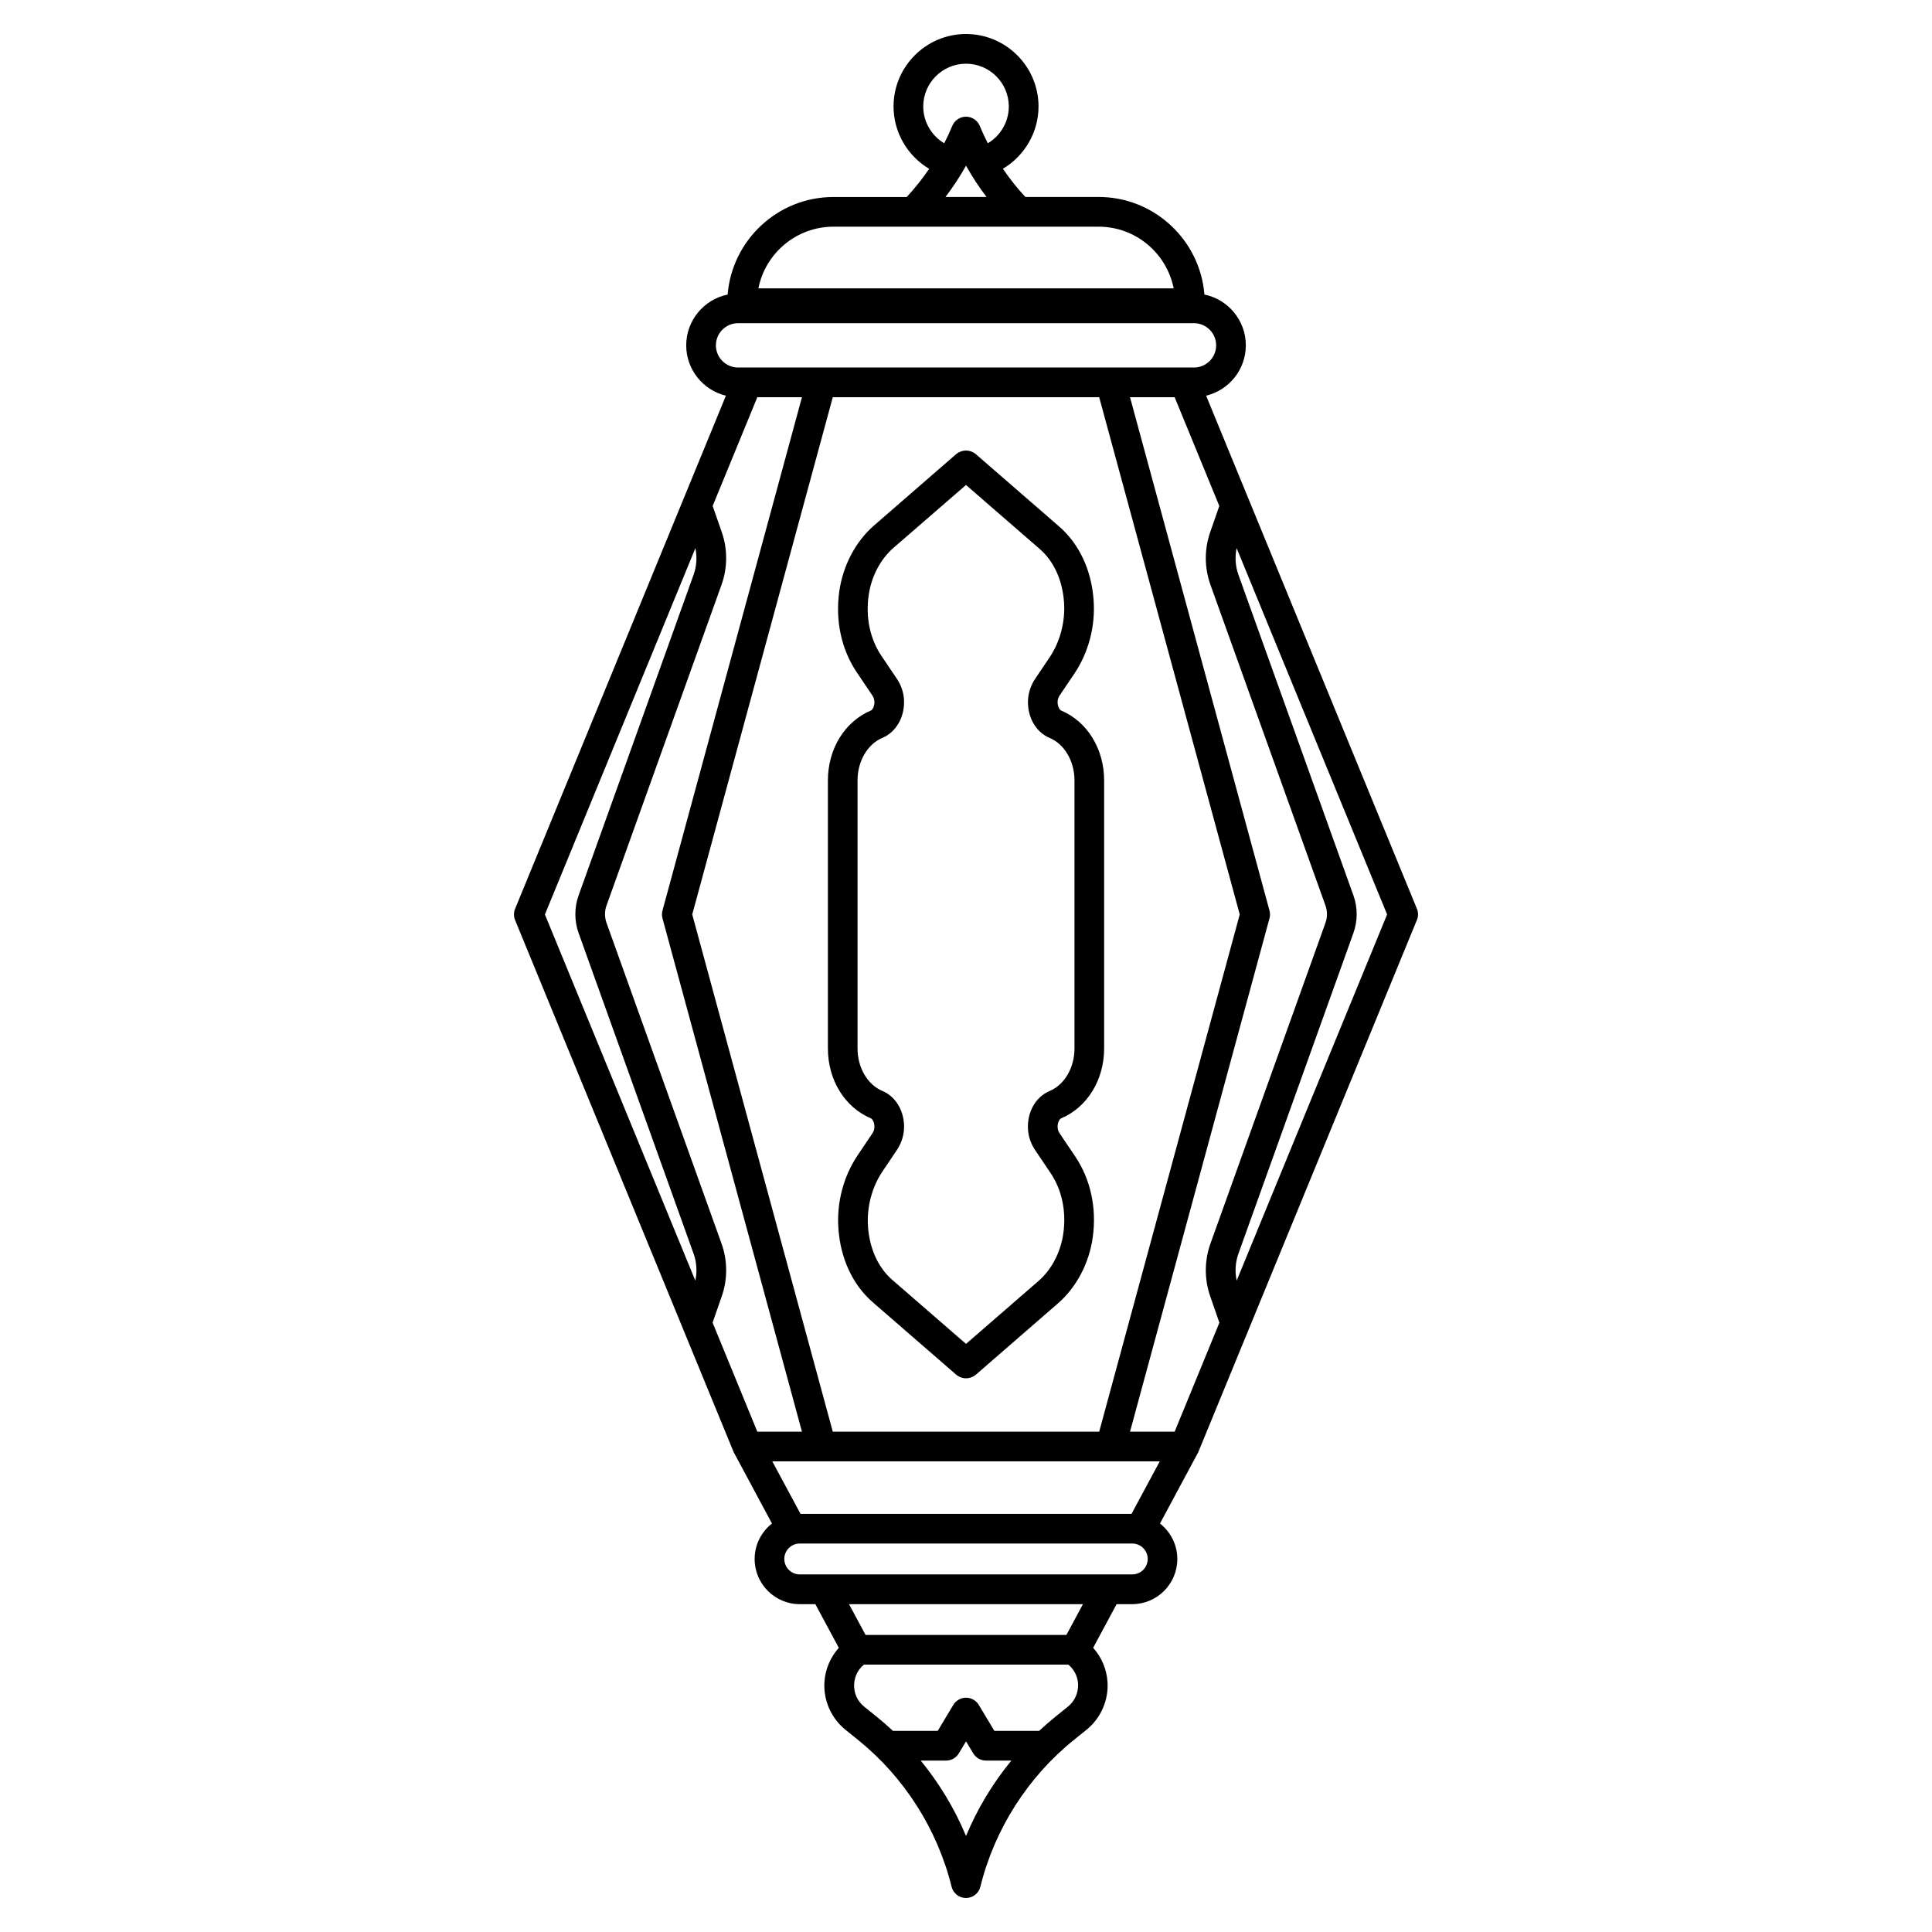
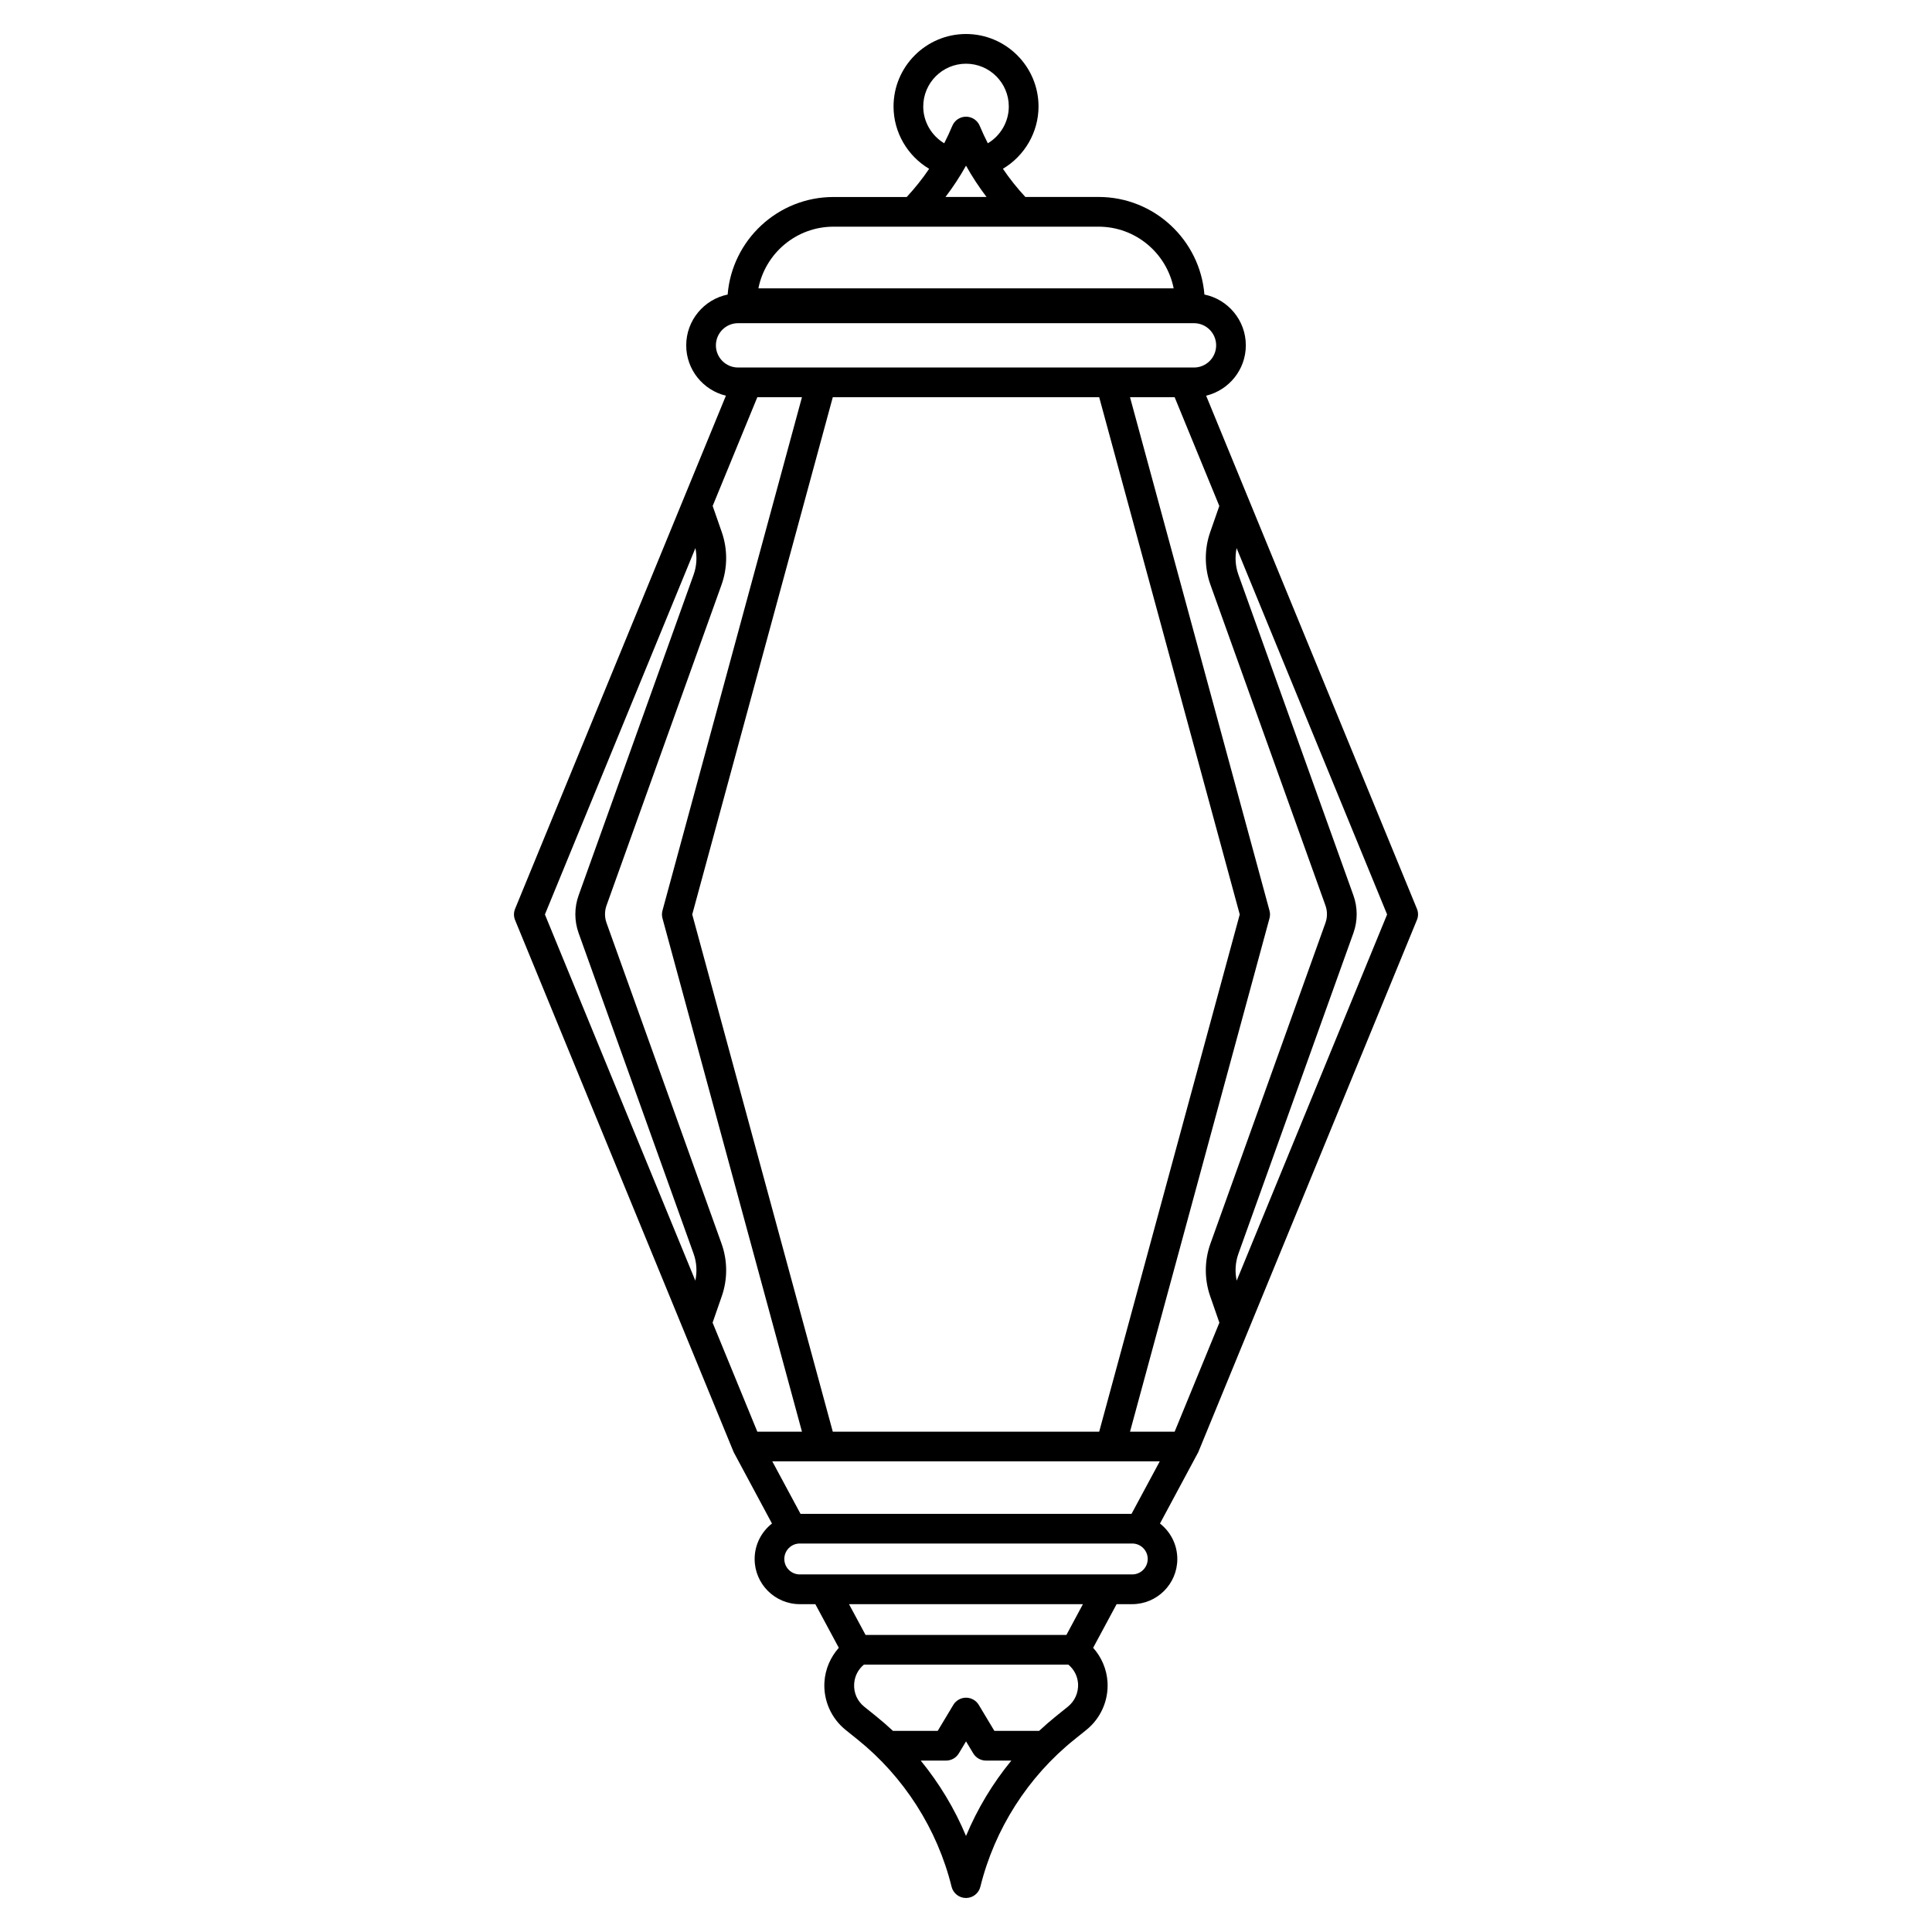
<svg xmlns="http://www.w3.org/2000/svg" fill="#000000" width="800px" height="800px" version="1.1" viewBox="144 144 512 512">
  <g>
-     <path d="m425.19 440.38c6.926-2.902 11.414-10.176 11.414-18.52v-71.055c0-8.344-4.477-15.605-11.414-18.52-0.344-0.148-0.992-1.043-0.906-2.461 0.031-0.523 0.227-1.062 0.551-1.543l3.836-5.699c3.816-5.656 5.648-12.605 5.144-19.562-0.57-7.949-3.809-14.867-9.121-19.484l-22.051-19.148c-0.031-0.031-0.059-0.051-0.09-0.078-0.719-0.59-1.633-0.914-2.559-0.914-0.906 0-1.859 0.344-2.559 0.914-0.031 0.02-0.059 0.051-0.09 0.078l-21.727 18.875c-4.879 4.242-8.234 10.609-9.199 17.457-1.094 7.785 0.562 15.418 4.656 21.492l4.094 6.07c0.324 0.473 0.512 1.023 0.551 1.543 0.09 1.406-0.551 2.312-0.906 2.461-6.926 2.902-11.414 10.176-11.414 18.52v71.055c0 8.344 4.477 15.605 11.414 18.52 0.344 0.148 0.992 1.043 0.906 2.461-0.031 0.523-0.227 1.062-0.551 1.543l-3.836 5.699c-3.816 5.656-5.648 12.605-5.144 19.562 0.57 7.949 3.809 14.867 9.121 19.484l22.062 19.148c0.738 0.629 1.672 0.984 2.637 0.984 0.945 0 1.938-0.375 2.648-0.992l21.727-18.875c4.879-4.242 8.234-10.598 9.199-17.457 1.094-7.785-0.562-15.418-4.656-21.492l-4.094-6.07c-0.324-0.473-0.512-1.023-0.551-1.543-0.086-1.41 0.555-2.305 0.906-2.453zm-8.758 2.961c0.117 1.918 0.777 3.797 1.879 5.441l4.094 6.07c3 4.457 4.211 10.145 3.387 16-0.699 5-3.102 9.594-6.562 12.605l-19.227 16.688-19.543-16.965c-3.731-3.238-6.012-8.246-6.434-14.102-0.363-5.125 1.023-10.449 3.816-14.602l3.836-5.699c1.102-1.645 1.75-3.523 1.879-5.441 0.297-4.555-1.996-8.668-5.719-10.223-3.938-1.652-6.582-6.18-6.582-11.258v-71.055c0-5.078 2.648-9.605 6.582-11.258 3.711-1.555 6.012-5.668 5.719-10.223-0.117-1.918-0.777-3.797-1.879-5.441l-4.094-6.07c-3-4.457-4.211-10.145-3.387-16 0.699-5 3.102-9.594 6.562-12.605l19.242-16.676 19.543 16.965c3.731 3.238 6.012 8.246 6.434 14.102 0.363 5.125-1.023 10.449-3.816 14.602l-3.836 5.699c-1.102 1.645-1.75 3.523-1.879 5.441-0.297 4.555 1.996 8.668 5.719 10.223 3.938 1.652 6.582 6.18 6.582 11.258v71.055c0 5.078-2.648 9.605-6.582 11.258-3.734 1.543-6.027 5.656-5.734 10.211z" />
    <path d="m519.5 384.84-55.863-135.98c6.023-1.457 10.52-6.879 10.52-13.344 0-6.633-4.723-12.184-10.973-13.461-1.172-14.453-13.305-25.859-28.043-25.859h-19.414c-2.176-2.352-4.164-4.84-5.945-7.469 5.727-3.406 9.438-9.652 9.438-16.52-0.008-10.578-8.629-19.195-19.215-19.195s-19.207 8.621-19.207 19.207c0 6.867 3.711 13.117 9.438 16.52-1.781 2.629-3.769 5.117-5.945 7.469h-19.414c-14.75 0-26.875 11.406-28.043 25.852-6.258 1.277-10.98 6.84-10.98 13.461 0 6.465 4.496 11.887 10.52 13.344l-55.867 135.98c-0.395 0.953-0.395 2.035 0 2.992l57.93 141.01c0.051 0.129 10.145 18.902 10.145 18.902-2.793 2.195-4.594 5.59-4.594 9.406 0 6.594 5.363 11.965 11.965 11.965h4.121l6.219 11.562c-2.215 2.5-3.602 5.676-3.809 9.082-0.297 4.879 1.801 9.613 5.609 12.676l3.18 2.559c12.281 9.859 21.125 23.703 24.906 38.996 0.434 1.762 2.008 2.992 3.816 2.992 1.812 0 3.387-1.23 3.816-2.992 3.777-15.293 12.625-29.145 24.906-38.996l3.18-2.559c3.809-3.059 5.902-7.793 5.609-12.676-0.207-3.406-1.586-6.594-3.809-9.082l6.219-11.562h4.121c6.594 0 11.965-5.363 11.965-11.965 0-3.816-1.801-7.211-4.594-9.406 0 0 10.086-18.773 10.145-18.902l57.93-141.01c0.414-0.953 0.414-2.035 0.02-2.992zm-130.83-212.62c0-6.25 5.086-11.336 11.336-11.336s11.336 5.086 11.336 11.336c0 4.055-2.184 7.742-5.559 9.75-0.766-1.504-1.484-3.031-2.137-4.606-0.609-1.477-2.047-2.441-3.641-2.441s-3.031 0.965-3.641 2.441c-0.648 1.566-1.367 3.102-2.137 4.606-3.367-2.016-5.559-5.695-5.559-9.75zm11.336 15.684c1.613 2.894 3.434 5.656 5.434 8.297h-10.875c2.004-2.637 3.824-5.402 5.441-8.297zm-35.129 16.168h70.258c9.832 0 18.055 7.035 19.898 16.344h-110.05c1.84-9.301 10.066-16.344 19.898-16.344zm-31.156 31.449c0-3.238 2.637-5.875 5.875-5.875h120.82c3.238 0 5.875 2.637 5.875 5.875 0 3.238-2.637 5.875-5.875 5.875h-120.82c-3.238 0-5.875-2.637-5.875-5.875zm104.58 295.76h0.012 0.012 13.02l-7.477 13.902h-87.723l-7.477-13.902zm-73.605-7.871-37.246-137.07 37.246-137.07h70.602l37.246 137.07-37.246 137.07zm-36.406-234.16c0.48 2.344 0.336 4.793-0.48 7.066l-30.473 84.977c-1.152 3.219-1.152 6.762 0 9.977l30.473 84.977c0.828 2.293 0.965 4.773 0.461 7.144l-39.863-97.043zm4.555 205.27 2.441-7.027c1.566-4.496 1.535-9.445-0.07-13.922l-30.473-84.977c-0.543-1.504-0.543-3.16 0-4.656l30.473-84.977c1.605-4.477 1.633-9.426 0.07-13.922l-2.422-6.957 11.836-28.82h11.828l-36.961 136.04c-0.188 0.68-0.188 1.387 0 2.066l36.961 136.04h-11.828zm67.16 136.03c-3.012-7.203-7.066-13.934-12.004-19.977h6.723c1.379 0 2.668-0.727 3.375-1.91l1.91-3.18 1.91 3.18c0.707 1.18 1.996 1.91 3.375 1.91h6.723c-4.949 6.031-9.004 12.773-12.012 19.977zm26.98-34.254-3.18 2.559c-1.523 1.23-3 2.519-4.43 3.848h-11.855l-4.133-6.887c-0.707-1.18-1.996-1.91-3.375-1.91-1.379 0-2.668 0.727-3.375 1.91l-4.133 6.887h-11.855c-1.426-1.328-2.902-2.617-4.43-3.848l-3.18-2.559c-1.852-1.484-2.824-3.691-2.676-6.062 0.129-2.027 1.055-3.836 2.59-5.098h54.16c1.535 1.258 2.461 3.07 2.59 5.098 0.105 2.371-0.871 4.578-2.719 6.062zm-0.375-19.02h-53.227l-4.387-8.156h61.992zm17.457-16.039h-88.121c-2.254 0-4.094-1.832-4.094-4.094 0-2.254 1.832-4.094 4.094-4.094h88.117c2.254 0 4.094 1.832 4.094 4.094-0.008 2.262-1.836 4.094-4.09 4.094zm11.227-37.824h-11.828l36.961-136.04c0.188-0.68 0.188-1.387 0-2.066l-36.961-136.04h11.828l11.836 28.82-2.422 6.957c-1.566 4.496-1.535 9.445 0.07 13.922l30.473 84.977c0.543 1.504 0.543 3.16 0 4.656l-30.473 84.977c-1.605 4.477-1.633 9.426-0.07 13.922l2.441 7.027zm16.441-40.031c-0.512-2.371-0.363-4.852 0.461-7.144l30.473-84.977c1.152-3.219 1.152-6.762 0-9.977l-30.473-84.977c-0.816-2.262-0.965-4.715-0.48-7.055l39.883 97.09z" />
  </g>
</svg>